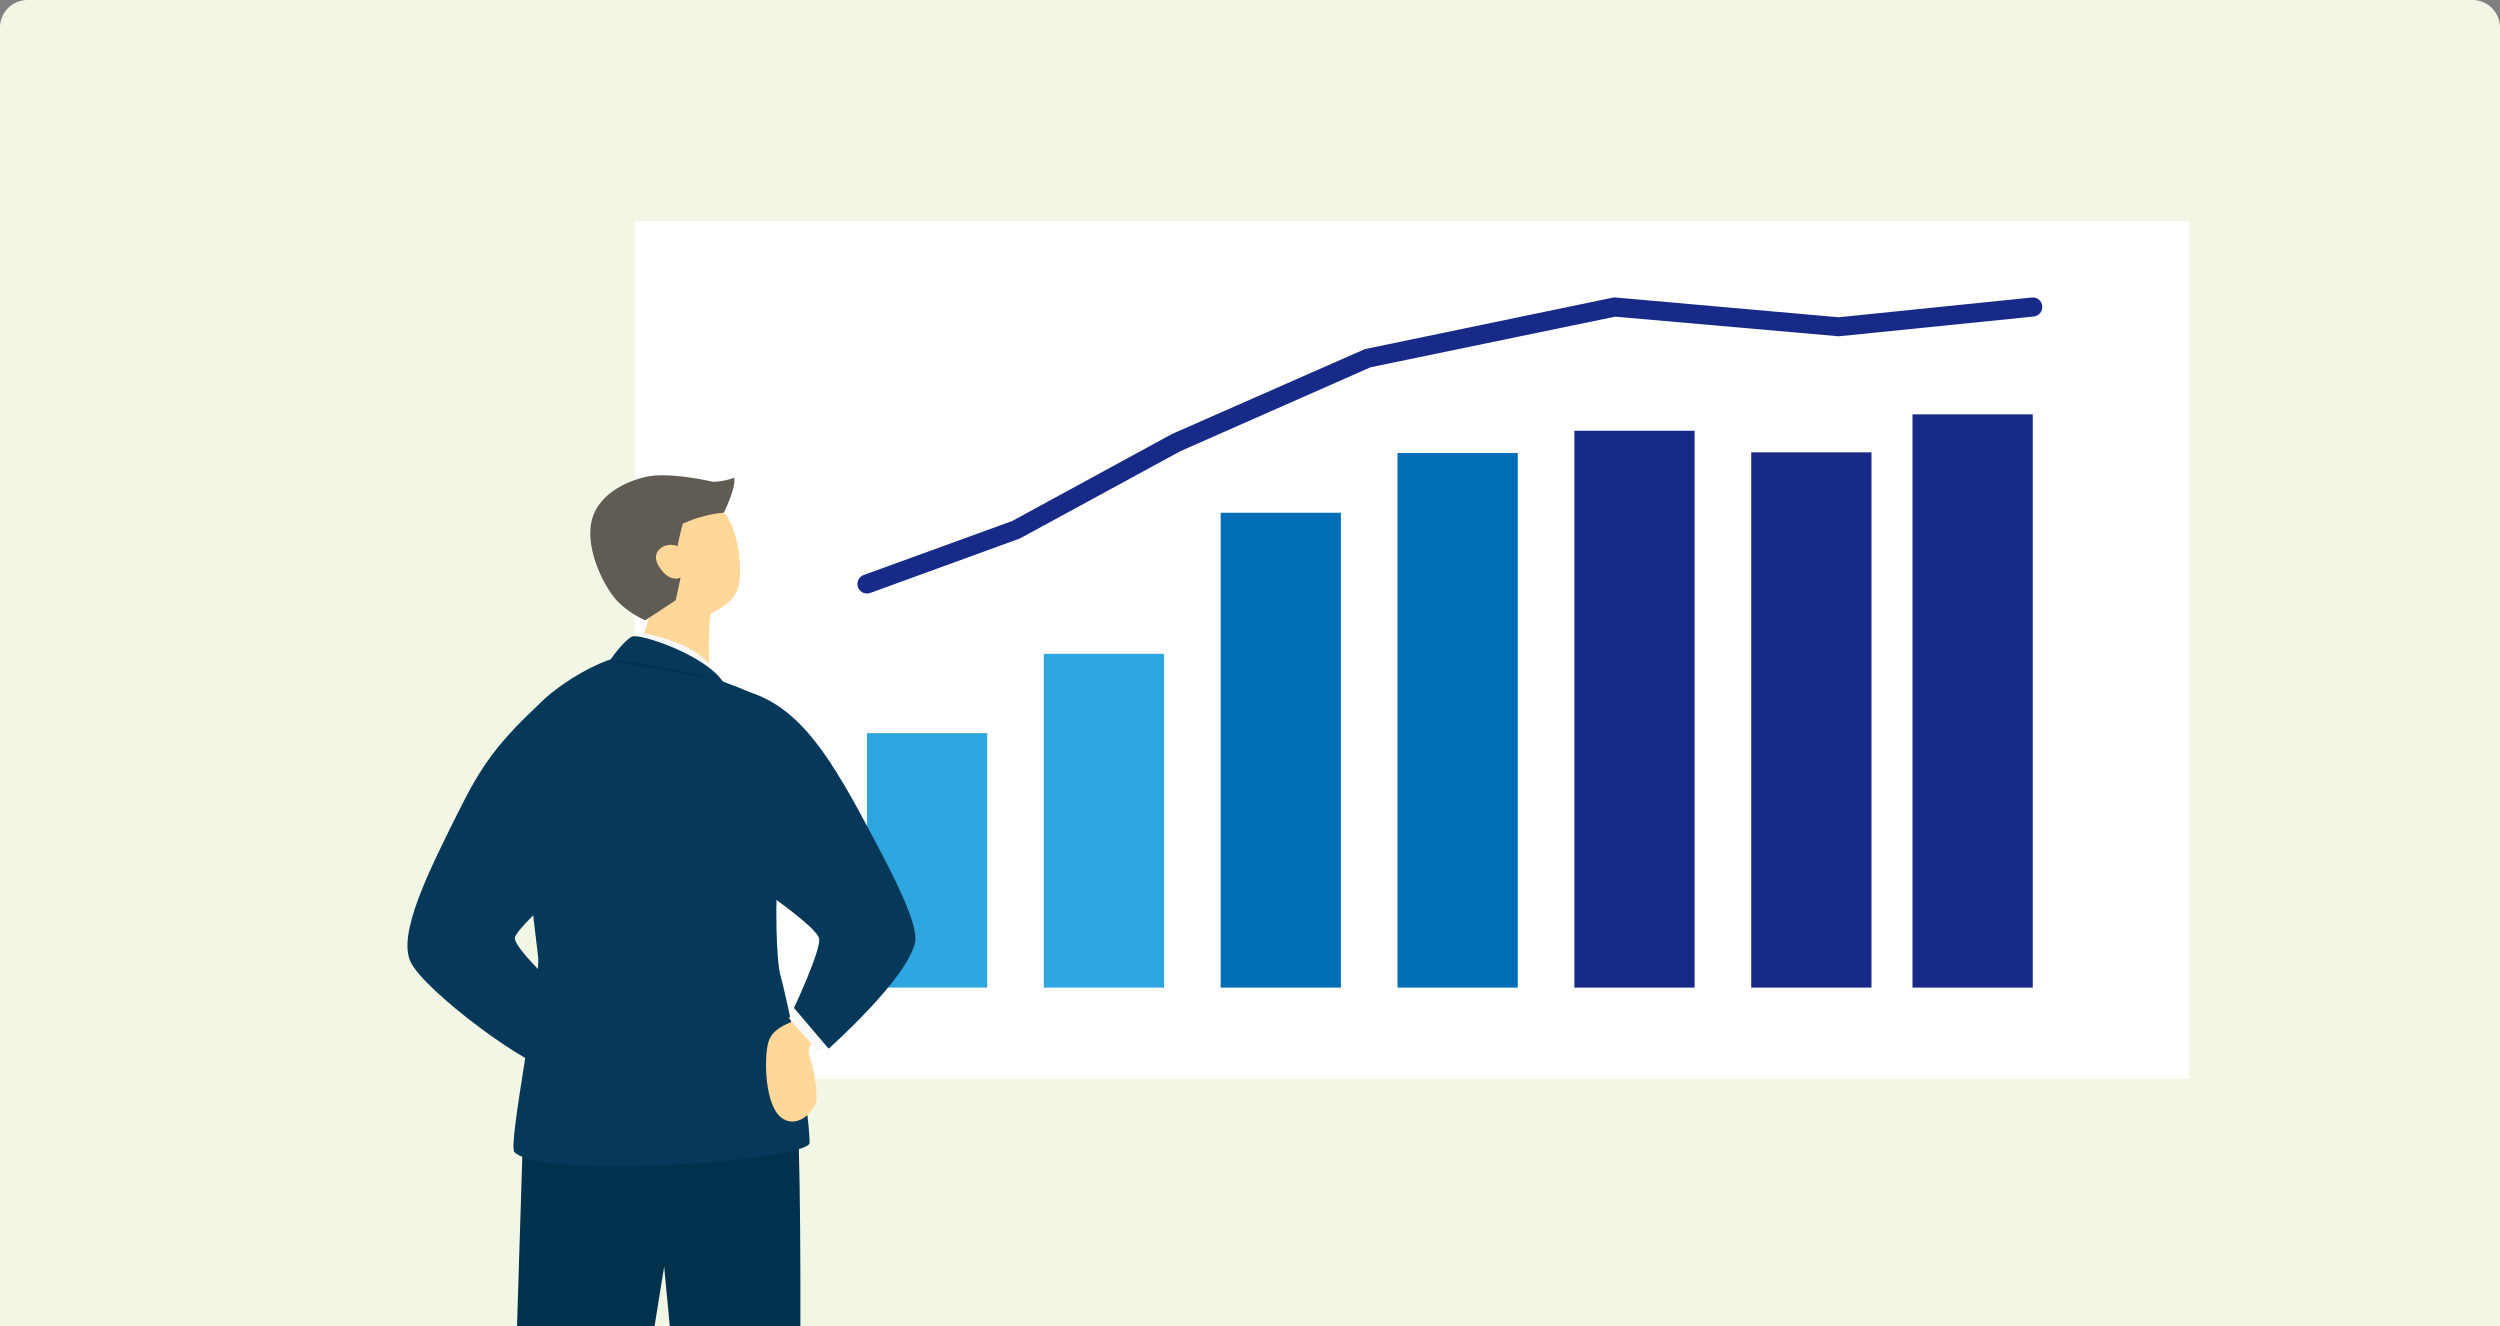
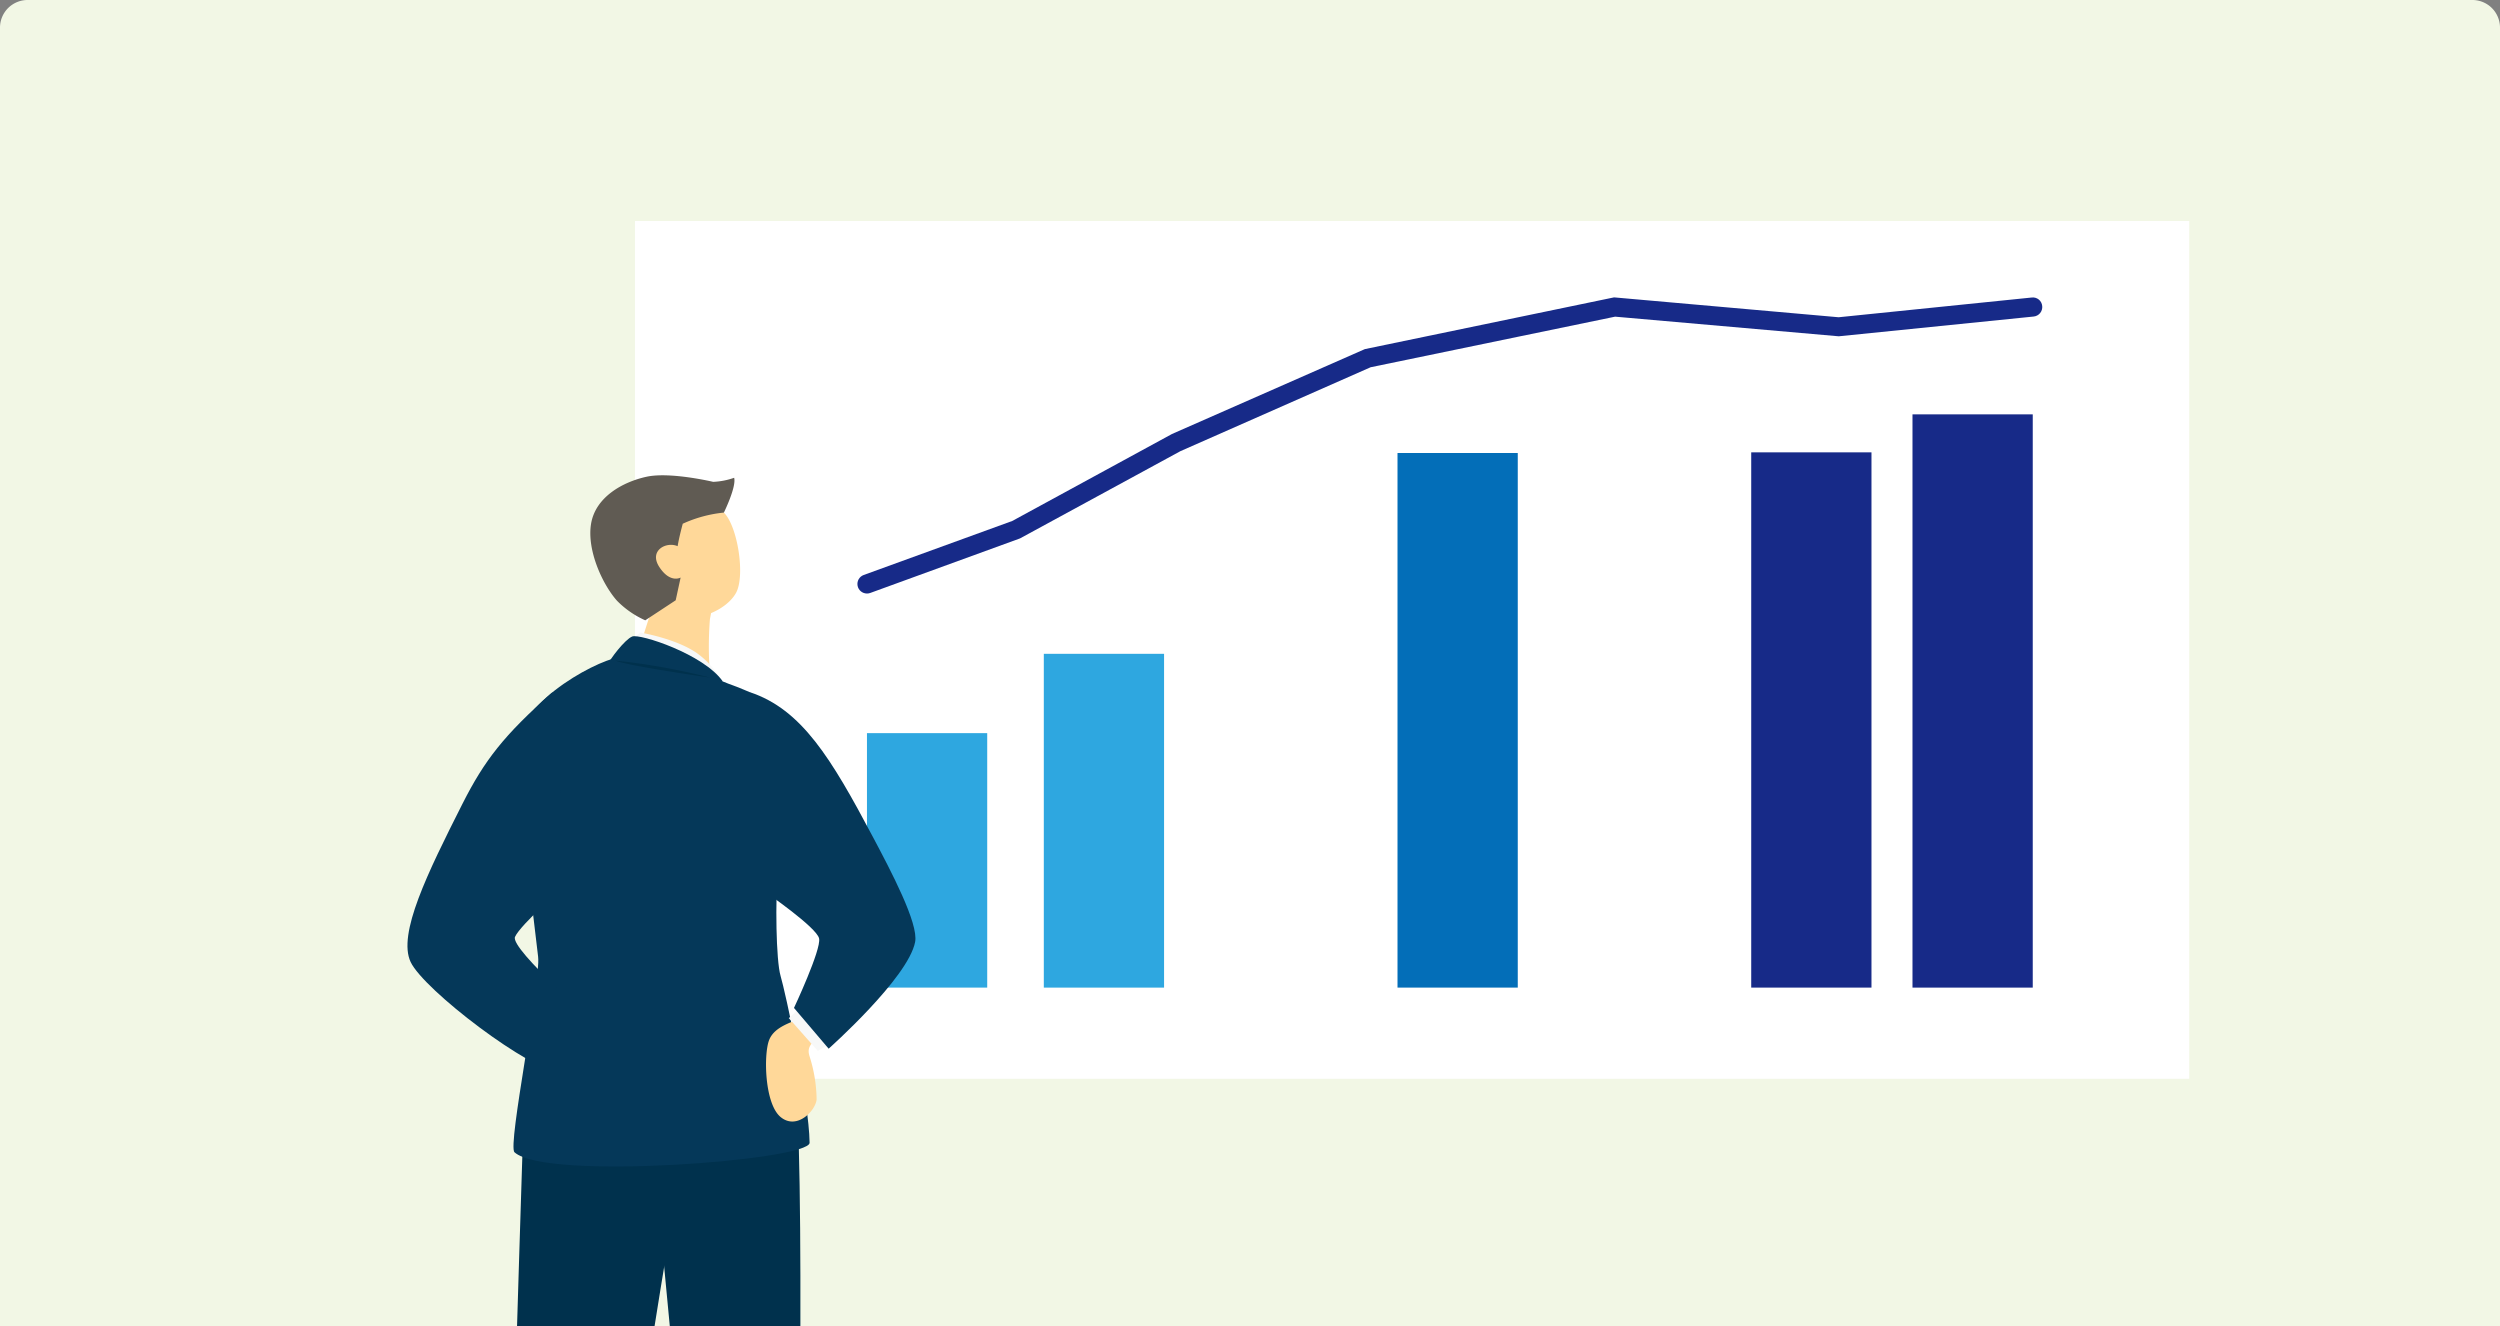
<svg xmlns="http://www.w3.org/2000/svg" width="362" height="192" viewBox="0 0 362 192">
  <rect x="0" y="0" width="362" height="192" fill="#808080" stroke="none" />
  <defs>
    <clipPath id="clip-path">
      <path id="パス_518" data-name="パス 518" d="M87.063,10.486,59.133,22.778,36,35.374,14.5,43.192a1.383,1.383,0,0,0,.473,2.684,1.313,1.313,0,0,0,.472-.081l21.687-7.9L60.351,25.266,87.9,13.111l35.4-7.324,32.381,2.842,28.232-2.861a1.379,1.379,0,0,0,1.233-1.517,1.355,1.355,0,0,0-1.513-1.237L155.668,5.872,123.342,3.011l-.2-.015Z" transform="translate(-13.587 -2.996)" fill="none" />
    </clipPath>
    <linearGradient id="linear-gradient" x1="-0.291" y1="3.022" x2="-0.269" y2="3.022" gradientUnits="objectBoundingBox">
      <stop offset="0" stop-color="#2ea7e0" />
      <stop offset="0.452" stop-color="#036eb8" />
      <stop offset="1" stop-color="#172a88" />
    </linearGradient>
    <clipPath id="clip-path-2">
      <rect id="長方形_367" data-name="長方形 367" width="95" height="139" transform="translate(187 3519)" fill="#fff" stroke="#707070" stroke-width="1" />
    </clipPath>
  </defs>
  <g id="グループ_554" data-name="グループ 554" transform="translate(-139 -3440)">
    <path id="長方形_322" data-name="長方形 322" d="M4,0H358a4,4,0,0,1,4,4V192a0,0,0,0,1,0,0H0a0,0,0,0,1,0,0V4A4,4,0,0,1,4,0Z" transform="translate(139 3440)" fill="#f2f7e5" />
    <g id="グループ_553" data-name="グループ 553">
      <g id="グループ_64" data-name="グループ 64" transform="translate(0 -26)">
        <g id="グループ_63" data-name="グループ 63" transform="translate(747 -306)">
          <rect id="長方形_328" data-name="長方形 328" width="225.056" height="124.211" transform="translate(-516.056 3803.999)" fill="#fff" />
          <rect id="長方形_329" data-name="長方形 329" width="17.413" height="36.846" transform="translate(-482.464 3878.159)" fill="#2ea7e0" />
          <rect id="長方形_330" data-name="長方形 330" width="17.413" height="48.333" transform="translate(-456.856 3866.673)" fill="#2ea7e0" />
-           <rect id="長方形_331" data-name="長方形 331" width="17.413" height="68.761" transform="translate(-431.249 3846.244)" fill="#036eb8" />
          <rect id="長方形_332" data-name="長方形 332" width="17.413" height="77.41" transform="translate(-405.641 3837.595)" fill="#036eb8" />
-           <rect id="長方形_333" data-name="長方形 333" width="17.413" height="80.632" transform="translate(-380.03 3834.374)" fill="#172a88" />
          <rect id="長方形_334" data-name="長方形 334" width="17.413" height="77.505" transform="translate(-354.423 3837.5)" fill="#172a88" />
          <rect id="長方形_335" data-name="長方形 335" width="17.413" height="83.007" transform="translate(-331.071 3831.999)" fill="#172a88" />
          <g id="グループ_55" data-name="グループ 55" transform="translate(-483.846 3815.062)">
            <g id="グループ_54" data-name="グループ 54" clip-path="url(#clip-path)">
              <rect id="長方形_336" data-name="長方形 336" width="171.814" height="42.935" transform="translate(-0.176 -0.054)" fill="url(#linear-gradient)" />
            </g>
          </g>
        </g>
        <g id="マスクグループ_15" data-name="マスクグループ 15" transform="translate(-2)" clip-path="url(#clip-path-2)">
          <g id="グループ_62" data-name="グループ 62" transform="translate(734 -293.161)">
            <path id="パス_519" data-name="パス 519" d="M17.108,37.746c3.464,2.35,8.66,5.716,9.609,7.676s-11.892.627-15.2.39S7.346,45.5,7.187,44.8s.943-8.3.943-8.3Z" transform="translate(-497.279 3973.867)" fill="#2d2d2d" />
-             <path id="パス_520" data-name="パス 520" d="M12.338,38.36c1.653,3.409,3.072,7.408,2.124,7.8s-10.943,0-11.886-.548S3.6,37.076,3.6,37.076l5.588-.554Z" transform="translate(-522.132 3974.02)" fill="#2d2d2d" />
+             <path id="パス_520" data-name="パス 520" d="M12.338,38.36c1.653,3.409,3.072,7.408,2.124,7.8s-10.943,0-11.886-.548S3.6,37.076,3.6,37.076l5.588-.554" transform="translate(-522.132 3974.02)" fill="#2d2d2d" />
            <path id="パス_521" data-name="パス 521" d="M5.116,25.259c-.471,14.25-2.834,92.3-2.834,92.3s10.148,1.65,12.663.505c2.681-25.421,13.642-90.22,13.642-90.22s-8.036-5.406-11.819-6.5S5.116,25.259,5.116,25.259" transform="translate(-522.315 3896.012)" fill="#00314d" />
            <path id="パス_522" data-name="パス 522" d="M27.329,30.715c.79,28.975-.63,87.292-.63,87.292s-9.132.517-12.443,0c-2.987-36.073-8.973-94.024-8.5-94.024S17.72,20.848,19.14,20.848s8.826,5.8,8.428,6.264-.239,3.6-.239,3.6" transform="translate(-504.667 3894.282)" fill="#00314d" />
            <path id="パス_523" data-name="パス 523" d="M16.691,9.049c1.989,1.966,3.128,9.161,1.75,11.645s-5.661,4.182-7.4,3.117-4.547-5.369-5.27-9.271S9.151,7,11.63,7.1a11.231,11.231,0,0,1,5.062,1.948" transform="translate(-504.874 3824.335)" fill="#ffd899" />
            <path id="パス_524" data-name="パス 524" d="M16.27,13.9a51.045,51.045,0,0,0,.043,8.474s-8.979-1.132-10.937-1.8c1.634-5.9,2.993-9.447,2.993-9.447l8.82-1.954Z" transform="translate(-506.473 3834.903)" fill="#ffd899" />
            <path id="パス_525" data-name="パス 525" d="M17.71,13.545a18.772,18.772,0,0,1,5.955-1.613s1.836-3.725,1.487-5.04a10.342,10.342,0,0,1-3.036.59S15.88,6,12.477,6.74,5.059,9.656,4.428,13.588C3.81,17.417,6.118,22.378,8.192,24.7a13.274,13.274,0,0,0,4.088,2.831l4.407-2.9.716-3.293s-1.506.883-3.079-1.516,1.016-3.744,2.644-3.025c.226-1.37.741-3.245.741-3.245" transform="translate(-511.847 3821.451)" fill="#605b53" />
            <path id="パス_526" data-name="パス 526" d="M5.224,11.842l1.7-1.571s5.466.895,8.5,3.178a12.238,12.238,0,0,1,4.052,5.472L9.306,15.1,6,13.144Z" transform="translate(-507.251 3840.474)" fill="#f7f8f8" />
            <path id="パス_527" data-name="パス 527" d="M21.414,16.911C18.654,12.954,9.394,9.959,8.3,10.4S5.03,13.745,4.736,14.488c11.078,2.745,16.678,2.423,16.678,2.423" transform="translate(-509.75 3840.925)" fill="#053859" />
            <path id="パス_528" data-name="パス 528" d="M32.82,14.508c-5.992-2.5-11.078-4.206-15-3.525S1.912,18.325,2.689,25.453,5.652,50.739,6.074,54.361,1.618,81.736,2.653,82.679c4.56,4.158,42.769,1.15,42.733-1.376-.086-6.179-3.531-21.9-4.2-24.148s-.783-11.073-.379-15.37c.184-1.911-2.895-23.278-4.052-25.713-2.485-1.071-2.6-1-3.935-1.564" transform="translate(-521.156 3843.328)" fill="#053859" />
            <path id="パス_529" data-name="パス 529" d="M4.912,10.939A94.286,94.286,0,0,1,18.689,13.41S6.815,11.724,4.912,10.939" transform="translate(-508.849 3843.872)" fill="#00314d" />
            <path id="パス_530" data-name="パス 530" d="M13.8,19.417c-1.31.749-4.088,1.266-4.884,3.372s-.655,9.216,1.689,11.128,5.043-.925,5.2-2.557a21.458,21.458,0,0,0-1.01-6.209c-.386-1.169-.018-1.905,1.548-2.855s.845-1.132.845-1.132Z" transform="translate(-490.558 3887.002)" fill="#ffd899" />
            <path id="パス_531" data-name="パス 531" d="M21.005,11.692c-7.063,6.246-9.854,9.861-13.043,16.162C2.9,37.879-1.45,46.706.459,50.754s17.3,15.784,22,16.162c5.723-4.553,5.472-6.7,5.472-6.7s-13.122-11.328-12.357-13.1,7.651-7.81,7.651-7.81Z" transform="translate(-534 3847.703)" fill="#053859" />
            <path id="パス_532" data-name="パス 532" d="M10.546,19.218,9.022,20.594l4.2,4.748a20.526,20.526,0,0,0,2.993-2.027Z" transform="translate(-487.804 3885.989)" fill="#f7f8f8" />
            <path id="パス_533" data-name="パス 533" d="M10.936,11.692c7.485,2.5,11.727,9.508,17.81,20.983,2.577,4.858,6.622,12.509,6.1,15.182-1.016,5.229-12.522,15.45-12.522,15.45l-5.019-5.9s3.966-8.449,3.636-10.056-7.852-6.775-7.852-6.775S7.827,27.7,7.564,23.489s3.372-11.8,3.372-11.8" transform="translate(-495.336 3847.703)" fill="#053859" />
          </g>
        </g>
      </g>
    </g>
  </g>
</svg>